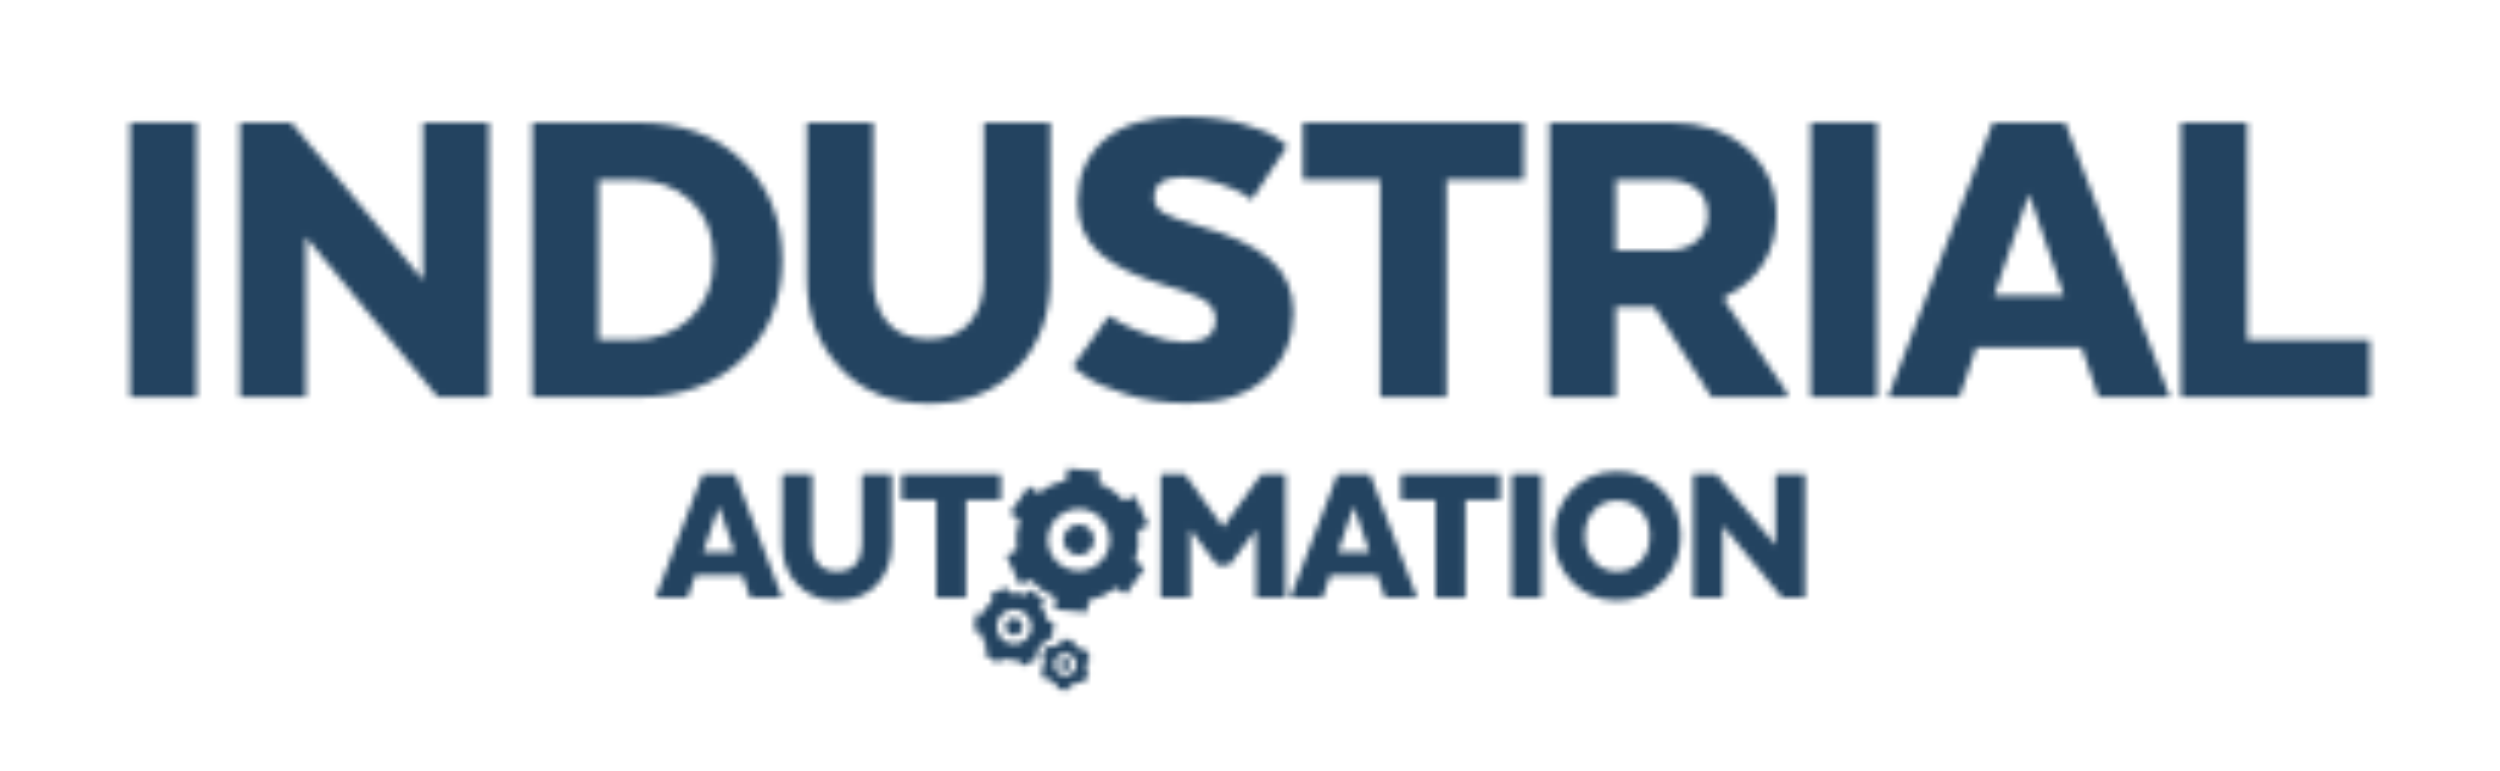
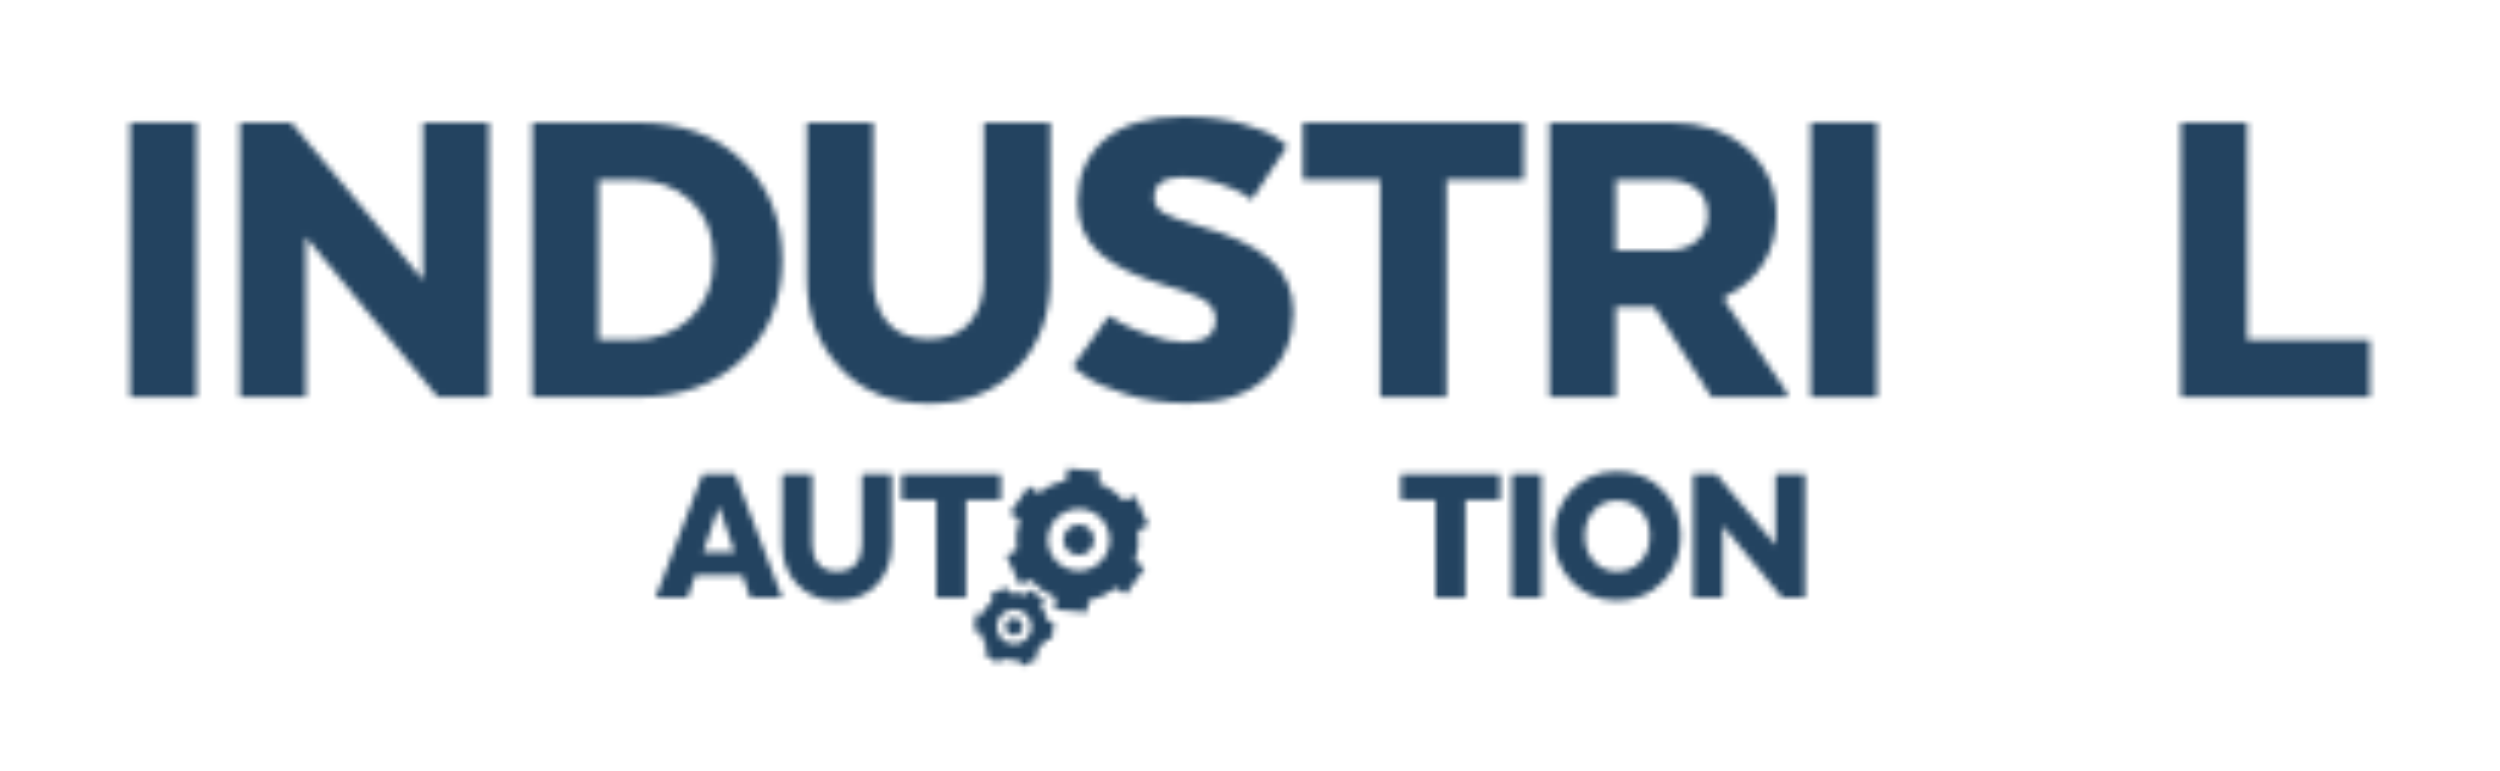
<svg xmlns="http://www.w3.org/2000/svg" version="1.1" id="Laag_1" x="0px" y="0px" viewBox="0 0 410.59 126.67" style="enable-background:new 0 0 410.59 126.67;" xml:space="preserve">
  <style type="text/css">
	.st0{filter:url(#Adobe_OpacityMaskFilter);}
	.st1{fill:#1D1D1B;}
	.st2{mask:url(#SVGID_1_);fill:#234360;}
</style>
  <defs>
    <filter id="Adobe_OpacityMaskFilter" filterUnits="userSpaceOnUse" x="10.75" y="9.14" width="389.1" height="108.4">
      <feFlood style="flood-color:white;flood-opacity:1" result="back" />
      <feBlend in="SourceGraphic" in2="back" mode="normal" />
    </filter>
  </defs>
  <mask maskUnits="userSpaceOnUse" x="10.75" y="9.14" width="389.1" height="108.4" id="SVGID_1_">
    <g class="st0">
      <g>
        <path class="st1" d="M188.33,86.44c-0.44,0.19-0.88,0.4-1.3,0.62c-0.08,0.04-0.16,0.2-0.15,0.29c0.23,1.57,0.08,3.1-0.42,4.6     c-0.03,0.08,0.04,0.24,0.11,0.3c0.45,0.34,0.92,0.66,1.4,1c-0.04,0.08-0.07,0.15-0.11,0.2c-0.92,1.31-1.84,2.61-2.75,3.92     c-0.15,0.21-0.25,0.24-0.46,0.08c-0.38-0.29-0.77-0.55-1.16-0.81c-0.08-0.05-0.25-0.06-0.32-0.01c-1.27,0.96-2.67,1.62-4.23,1.95     c-0.09,0.02-0.2,0.16-0.21,0.25c-0.06,0.45-0.09,0.9-0.13,1.34c-0.01,0.13-0.04,0.25-0.06,0.39c-1.77-0.16-3.52-0.32-5.31-0.48     c0.05-0.58,0.09-1.14,0.15-1.69c0.02-0.21-0.04-0.29-0.23-0.37c-1.41-0.57-2.64-1.41-3.65-2.56c-0.17-0.2-0.3-0.2-0.51-0.1     c-0.48,0.23-0.97,0.43-1.53,0.68c-0.26-0.58-0.5-1.15-0.75-1.72c-0.43-0.95-0.87-1.89-1.31-2.83c-0.11-0.23-0.07-0.34,0.16-0.44     c0.41-0.16,0.8-0.36,1.2-0.54c0.2-0.09,0.28-0.2,0.24-0.44c-0.22-1.49-0.1-2.95,0.38-4.38c0.09-0.26,0.04-0.4-0.19-0.54     c-0.38-0.24-0.74-0.51-1.11-0.77c-0.13-0.09-0.19-0.18-0.07-0.34c0.96-1.35,1.92-2.71,2.88-4.07c0.02-0.02,0.05-0.04,0.11-0.08     c0.43,0.3,0.87,0.59,1.3,0.91c0.19,0.15,0.33,0.15,0.52,0c1.2-0.94,2.56-1.55,4.05-1.86c0.2-0.04,0.29-0.12,0.3-0.33     c0.03-0.48,0.09-0.96,0.12-1.44c0.01-0.17,0.08-0.24,0.26-0.22c1.64,0.15,3.29,0.3,4.93,0.45c0.04,0,0.08,0.02,0.16,0.04     c-0.05,0.64-0.11,1.28-0.16,1.92c1.01,0.4,1.95,0.91,2.78,1.6c0.41,0.34,0.78,0.73,1.16,1.11c0.13,0.13,0.22,0.17,0.41,0.08     c0.5-0.25,1.01-0.45,1.6-0.71c0.26,0.58,0.5,1.15,0.76,1.72c0.43,0.95,0.87,1.89,1.32,2.83     C188.6,86.23,188.57,86.34,188.33,86.44 M175.13,84.01c-2.56,1.13-3.74,4.12-2.62,6.68c1.13,2.57,4.15,3.75,6.71,2.62     c2.56-1.13,3.73-4.12,2.6-6.68C180.69,84.03,177.72,82.87,175.13,84.01 M178.19,90.95c-1.29,0.57-2.76-0.01-3.33-1.31     c-0.55-1.27,0.04-2.72,1.34-3.29c1.27-0.55,2.72,0.02,3.28,1.29C180.04,88.92,179.47,90.38,178.19,90.95" />
        <polygon class="st1" points="213.98,20.13 250.27,20.13 250.27,29.52 237.57,29.52 237.57,65.22 226.68,65.22 226.68,29.52      213.98,29.52    " />
        <path class="st1" d="M198.08,49.51c-1.03-0.75-3.09-1.58-6.2-2.48c-5.01-1.45-8.74-3.24-11.2-5.37     c-2.45-2.13-3.68-4.97-3.68-8.53c0-4.26,1.47-7.65,4.4-10.18c2.93-2.53,7.28-3.8,13.04-3.8c3.61,0,6.83,0.4,9.66,1.2     c2.83,0.8,4.75,1.6,5.75,2.41l1.58,1.2l-5.86,8.87c-0.35-0.3-0.85-0.65-1.5-1.05c-0.65-0.4-1.94-0.95-3.87-1.65     c-1.93-0.7-3.85-1.05-5.75-1.05c-3.26,0-4.89,1.1-4.89,3.31c0,1.1,0.5,1.95,1.5,2.56c1,0.6,2.88,1.3,5.64,2.1     c5.26,1.45,9.19,3.28,11.8,5.48c2.6,2.21,3.91,5.11,3.91,8.72c0,4.36-1.48,7.94-4.43,10.75c-2.96,2.81-7.26,4.21-12.93,4.21     c-3.71,0-7.13-0.5-10.26-1.5c-3.13-1-5.35-2-6.65-3.01l-1.95-1.5l5.94-8.34c0.5,0.3,1.16,0.7,1.99,1.2     c0.83,0.5,2.34,1.15,4.55,1.95c2.2,0.8,4.21,1.2,6.01,1.2c3.31,0,4.96-1.25,4.96-3.76C199.63,51.24,199.11,50.27,198.08,49.51" />
        <path class="st1" d="M132.52,20.13h10.9v25.63c0,2.96,0.78,5.35,2.33,7.18s3.81,2.74,6.76,2.74c3.01,0,5.27-0.91,6.8-2.74     s2.29-4.22,2.29-7.18V20.13h10.9v25.63c0,5.96-1.8,10.87-5.41,14.73c-3.61,3.86-8.47,5.79-14.58,5.79     c-6.01,0-10.85-1.94-14.5-5.82c-3.66-3.88-5.49-8.78-5.49-14.69V20.13z" />
        <rect x="21.38" y="20.13" class="st1" width="10.9" height="45.09" />
        <polygon class="st1" points="80.3,65.22 71.88,65.22 50.24,38.92 50.24,65.22 39.42,65.22 39.42,20.13 47.83,20.13 69.48,45.98      69.48,20.13 80.3,20.13    " />
        <path class="st1" d="M103.97,29.52c3.81,0,6.96,1.14,9.47,3.42c2.5,2.28,3.76,5.52,3.76,9.73c0,4.01-1.27,7.2-3.8,9.58     c-2.53,2.38-5.67,3.57-9.43,3.57h-5.64v-26.3H103.97 M104.79,65.22c7.16,0,12.9-2.12,17.21-6.35c4.31-4.23,6.46-9.63,6.46-16.19     c0-6.56-2.15-11.96-6.46-16.19c-4.31-4.23-10.04-6.35-17.21-6.35H87.43v45.09H104.79z" />
        <path class="st1" d="M118.07,83.16l2.57,7.5h-5.13L118.07,83.16z M128.47,98.15l-7.73-20.26h-5.34l-7.73,20.26h5.27l1.25-3.65     h7.77l1.25,3.65H128.47z" />
        <path class="st1" d="M146.44,89.4c0,2.68-0.81,4.89-2.43,6.62c-1.62,1.73-3.8,2.6-6.55,2.6c-2.7,0-4.87-0.87-6.52-2.62     c-1.64-1.75-2.46-3.94-2.46-6.6V77.89h4.9V89.4c0,1.33,0.35,2.4,1.05,3.22c0.7,0.82,1.71,1.23,3.04,1.23     c1.35,0,2.37-0.41,3.06-1.23c0.69-0.82,1.03-1.9,1.03-3.22V77.89h4.9V89.4z" />
        <polygon class="st1" points="158.67,98.15 153.77,98.15 153.77,82.11 148.07,82.11 148.07,77.89 164.37,77.89 164.37,82.11      158.67,82.11    " />
        <path class="st1" d="M165.41,100.33c-1.44,0.63-2.09,2.31-1.46,3.74c0.63,1.42,2.33,2.08,3.75,1.46     c1.45-0.63,2.09-2.31,1.45-3.77C168.51,100.33,166.86,99.69,165.41,100.33 M167.11,104.19c-0.73,0.32-1.54,0-1.85-0.72     c-0.3-0.71,0.02-1.52,0.72-1.83c0.72-0.32,1.54-0.01,1.86,0.71C168.16,103.08,167.84,103.87,167.11,104.19 M167.78,109.39     c-0.12-0.27-0.21-0.53-0.35-0.77c-0.05-0.09-0.2-0.19-0.3-0.18c-0.81,0.07-1.6-0.01-2.38-0.26c-0.09-0.03-0.21,0.06-0.32,0.09     c-0.01,0-0.01,0.02-0.02,0.02c-0.18,0.21-0.33,0.55-0.54,0.59c-0.18,0.04-0.44-0.26-0.65-0.41c-0.55-0.4-1.09-0.8-1.67-1.23     c0.17-0.24,0.32-0.46,0.48-0.67c0.12-0.15,0.13-0.26,0.01-0.42c-0.46-0.63-0.78-1.33-0.92-2.1c-0.04-0.21-0.13-0.29-0.33-0.3     c-0.26-0.02-0.51-0.06-0.81-0.09c0.11-0.97,0.21-1.92,0.32-2.91c0.37,0.03,0.71,0.06,1.08,0.1c0.36-0.84,0.87-1.57,1.56-2.17     c0.05-0.04,0.05-0.19,0.02-0.28c-0.09-0.25-0.21-0.49-0.33-0.76c0.9-0.39,1.78-0.78,2.69-1.18c0.11,0.24,0.22,0.47,0.31,0.71     c0.07,0.18,0.17,0.24,0.36,0.22c0.8-0.09,1.58-0.01,2.34,0.26c0.16,0.06,0.25,0.02,0.35-0.12c0.15-0.23,0.32-0.44,0.5-0.68     c0.8,0.58,1.56,1.14,2.36,1.73c-0.18,0.25-0.36,0.48-0.51,0.72c-0.05,0.08-0.05,0.25,0,0.32c0.46,0.67,0.8,1.39,0.95,2.2     c0.03,0.17,0.11,0.23,0.27,0.24c0.28,0.02,0.55,0.07,0.85,0.1c-0.1,0.94-0.2,1.84-0.32,2.74c-0.01,0.06-0.16,0.16-0.21,0.14     c-0.71-0.25-0.99,0.14-1.29,0.71c-0.26,0.48-0.67,0.88-1.05,1.28c-0.14,0.15-0.19,0.26-0.09,0.44c0.12,0.23,0.21,0.47,0.32,0.72     C169.57,108.61,168.69,109,167.78,109.39" />
-         <polygon class="st1" points="206.29,98.15 206.29,86.97 201.93,92.78 199.87,92.78 195.48,86.94 195.48,98.15 190.62,98.15      190.65,77.89 194.6,77.89 200.88,86.57 207.16,77.89 211.12,77.89 211.15,98.15    " />
-         <path class="st1" d="M222.33,83.16l2.57,7.5h-5.13L222.33,83.16z M232.73,98.15L225,77.89h-5.34l-7.73,20.26h5.27l1.25-3.65h7.77     l1.25,3.65H232.73z" />
        <polygon class="st1" points="246.37,82.11 240.67,82.11 240.67,98.15 235.77,98.15 235.77,82.11 230.07,82.11 230.07,77.89      246.37,77.89    " />
        <rect x="248.27" y="77.89" class="st1" width="4.9" height="20.26" />
        <path class="st1" d="M278.6,39.63c-1.25,1.03-2.88,1.54-4.89,1.54h-8.34V29.52h8.27c2.05,0,3.71,0.49,4.96,1.47     c1.25,0.98,1.88,2.42,1.88,4.32C280.48,37.16,279.85,38.6,278.6,39.63 M254.48,65.22h10.9v-14.8h6.31l9.39,14.8h12.4v-0.75     l-10.15-14.95v-0.83c2.66-1.2,4.72-2.97,6.2-5.3c1.48-2.33,2.22-5.02,2.22-8.08c0-4.41-1.61-8.04-4.85-10.9     c-3.23-2.86-7.4-4.28-12.51-4.28h-19.91V65.22z" />
        <path class="st1" d="M265.59,82.18c1.53,0,2.81,0.54,3.83,1.62c1.03,1.08,1.54,2.49,1.54,4.22c0,1.73-0.51,3.14-1.54,4.22     c-1.02,1.08-2.3,1.62-3.83,1.62c-1.51,0-2.77-0.54-3.78-1.62c-1.01-1.08-1.52-2.49-1.52-4.22c0-1.73,0.51-3.14,1.52-4.22     C262.82,82.72,264.08,82.18,265.59,82.18 M273.09,95.53c1.96-2.06,2.94-4.56,2.94-7.51s-0.98-5.45-2.94-7.5     c-1.96-2.05-4.46-3.07-7.5-3.07c-3.02,0-5.5,1.02-7.45,3.07c-1.95,2.05-2.92,4.55-2.92,7.5s0.97,5.45,2.92,7.51     c1.95,2.06,4.43,3.09,7.45,3.09C268.63,98.62,271.13,97.59,273.09,95.53" />
        <polygon class="st1" points="296.46,98.15 292.68,98.15 282.95,86.33 282.95,98.15 278.09,98.15 278.09,77.89 281.87,77.89      291.6,89.5 291.6,77.89 296.46,77.89    " />
        <rect x="297.38" y="20.13" class="st1" width="10.9" height="45.09" />
        <polygon class="st1" points="389.21,65.22 358.18,65.22 358.18,20.13 369.07,20.13 369.07,55.83 389.21,55.83    " />
-         <path class="st1" d="M344.65,65.22l-2.78-8.12h-17.28l-2.78,8.12h-11.72l17.21-45.09h11.87l17.21,45.09H344.65z M327.52,48.54     h11.42l-5.71-16.68L327.52,48.54z" />
-         <path class="st1" d="M179.01,108.29c-0.44,0.12-0.59,0.38-0.51,0.85c0.05,0.28-0.02,0.6-0.11,0.88c-0.08,0.26-0.03,0.4,0.2,0.52     c0.09,0.05,0.17,0.12,0.28,0.2c-0.36,0.52-0.71,1.01-1.06,1.51c-0.23-0.12-0.44-0.32-0.63-0.3c-0.2,0.01-0.39,0.24-0.6,0.35     c-0.2,0.1-0.41,0.19-0.63,0.24c-0.27,0.06-0.42,0.18-0.39,0.47c0.01,0.09-0.03,0.19-0.04,0.32c-0.62-0.05-1.22-0.11-1.81-0.16     c-0.02-0.04-0.05-0.06-0.04-0.07c0.13-0.49-0.09-0.73-0.53-0.93c-0.34-0.15-0.61-0.45-0.95-0.71c-0.16,0.07-0.35,0.15-0.58,0.26     c-0.25-0.58-0.49-1.13-0.74-1.68c0.18-0.12,0.45-0.21,0.54-0.39c0.09-0.18-0.01-0.44,0-0.66c0.01-0.23,0.03-0.48,0.11-0.69     c0.1-0.27,0.05-0.44-0.21-0.57c-0.08-0.04-0.16-0.11-0.26-0.19c0.36-0.51,0.7-1,1.05-1.5c0.03,0,0.06-0.01,0.07,0     c0.37,0.38,0.71,0.29,1.09,0c0.19-0.15,0.46-0.23,0.71-0.29c0.26-0.06,0.42-0.17,0.4-0.47c-0.01-0.09,0.02-0.19,0.04-0.32     c0.62,0.06,1.22,0.11,1.8,0.16c0.03,0.04,0.06,0.06,0.05,0.07c-0.13,0.49,0.1,0.74,0.54,0.92c0.26,0.1,0.48,0.32,0.68,0.52     c0.15,0.15,0.27,0.19,0.47,0.1c0.37-0.18,0.38-0.17,0.55,0.22c0.19,0.43,0.38,0.86,0.56,1.28     C179.04,108.25,179.03,108.28,179.01,108.29 M174.26,107.45c-0.93,0.39-1.37,1.44-0.98,2.38c0.39,0.93,1.43,1.36,2.38,0.98     c0.92-0.37,1.37-1.46,0.98-2.38C176.24,107.51,175.18,107.07,174.26,107.45 M175.29,109.93c-0.47,0.2-0.97,0-1.16-0.48     c-0.18-0.46,0.02-0.93,0.5-1.13c0.45-0.19,0.96,0.01,1.15,0.46C175.97,109.24,175.75,109.73,175.29,109.93" />
      </g>
    </g>
  </mask>
  <rect x="10.75" y="9.14" class="st2" width="389.1" height="108.4" />
</svg>